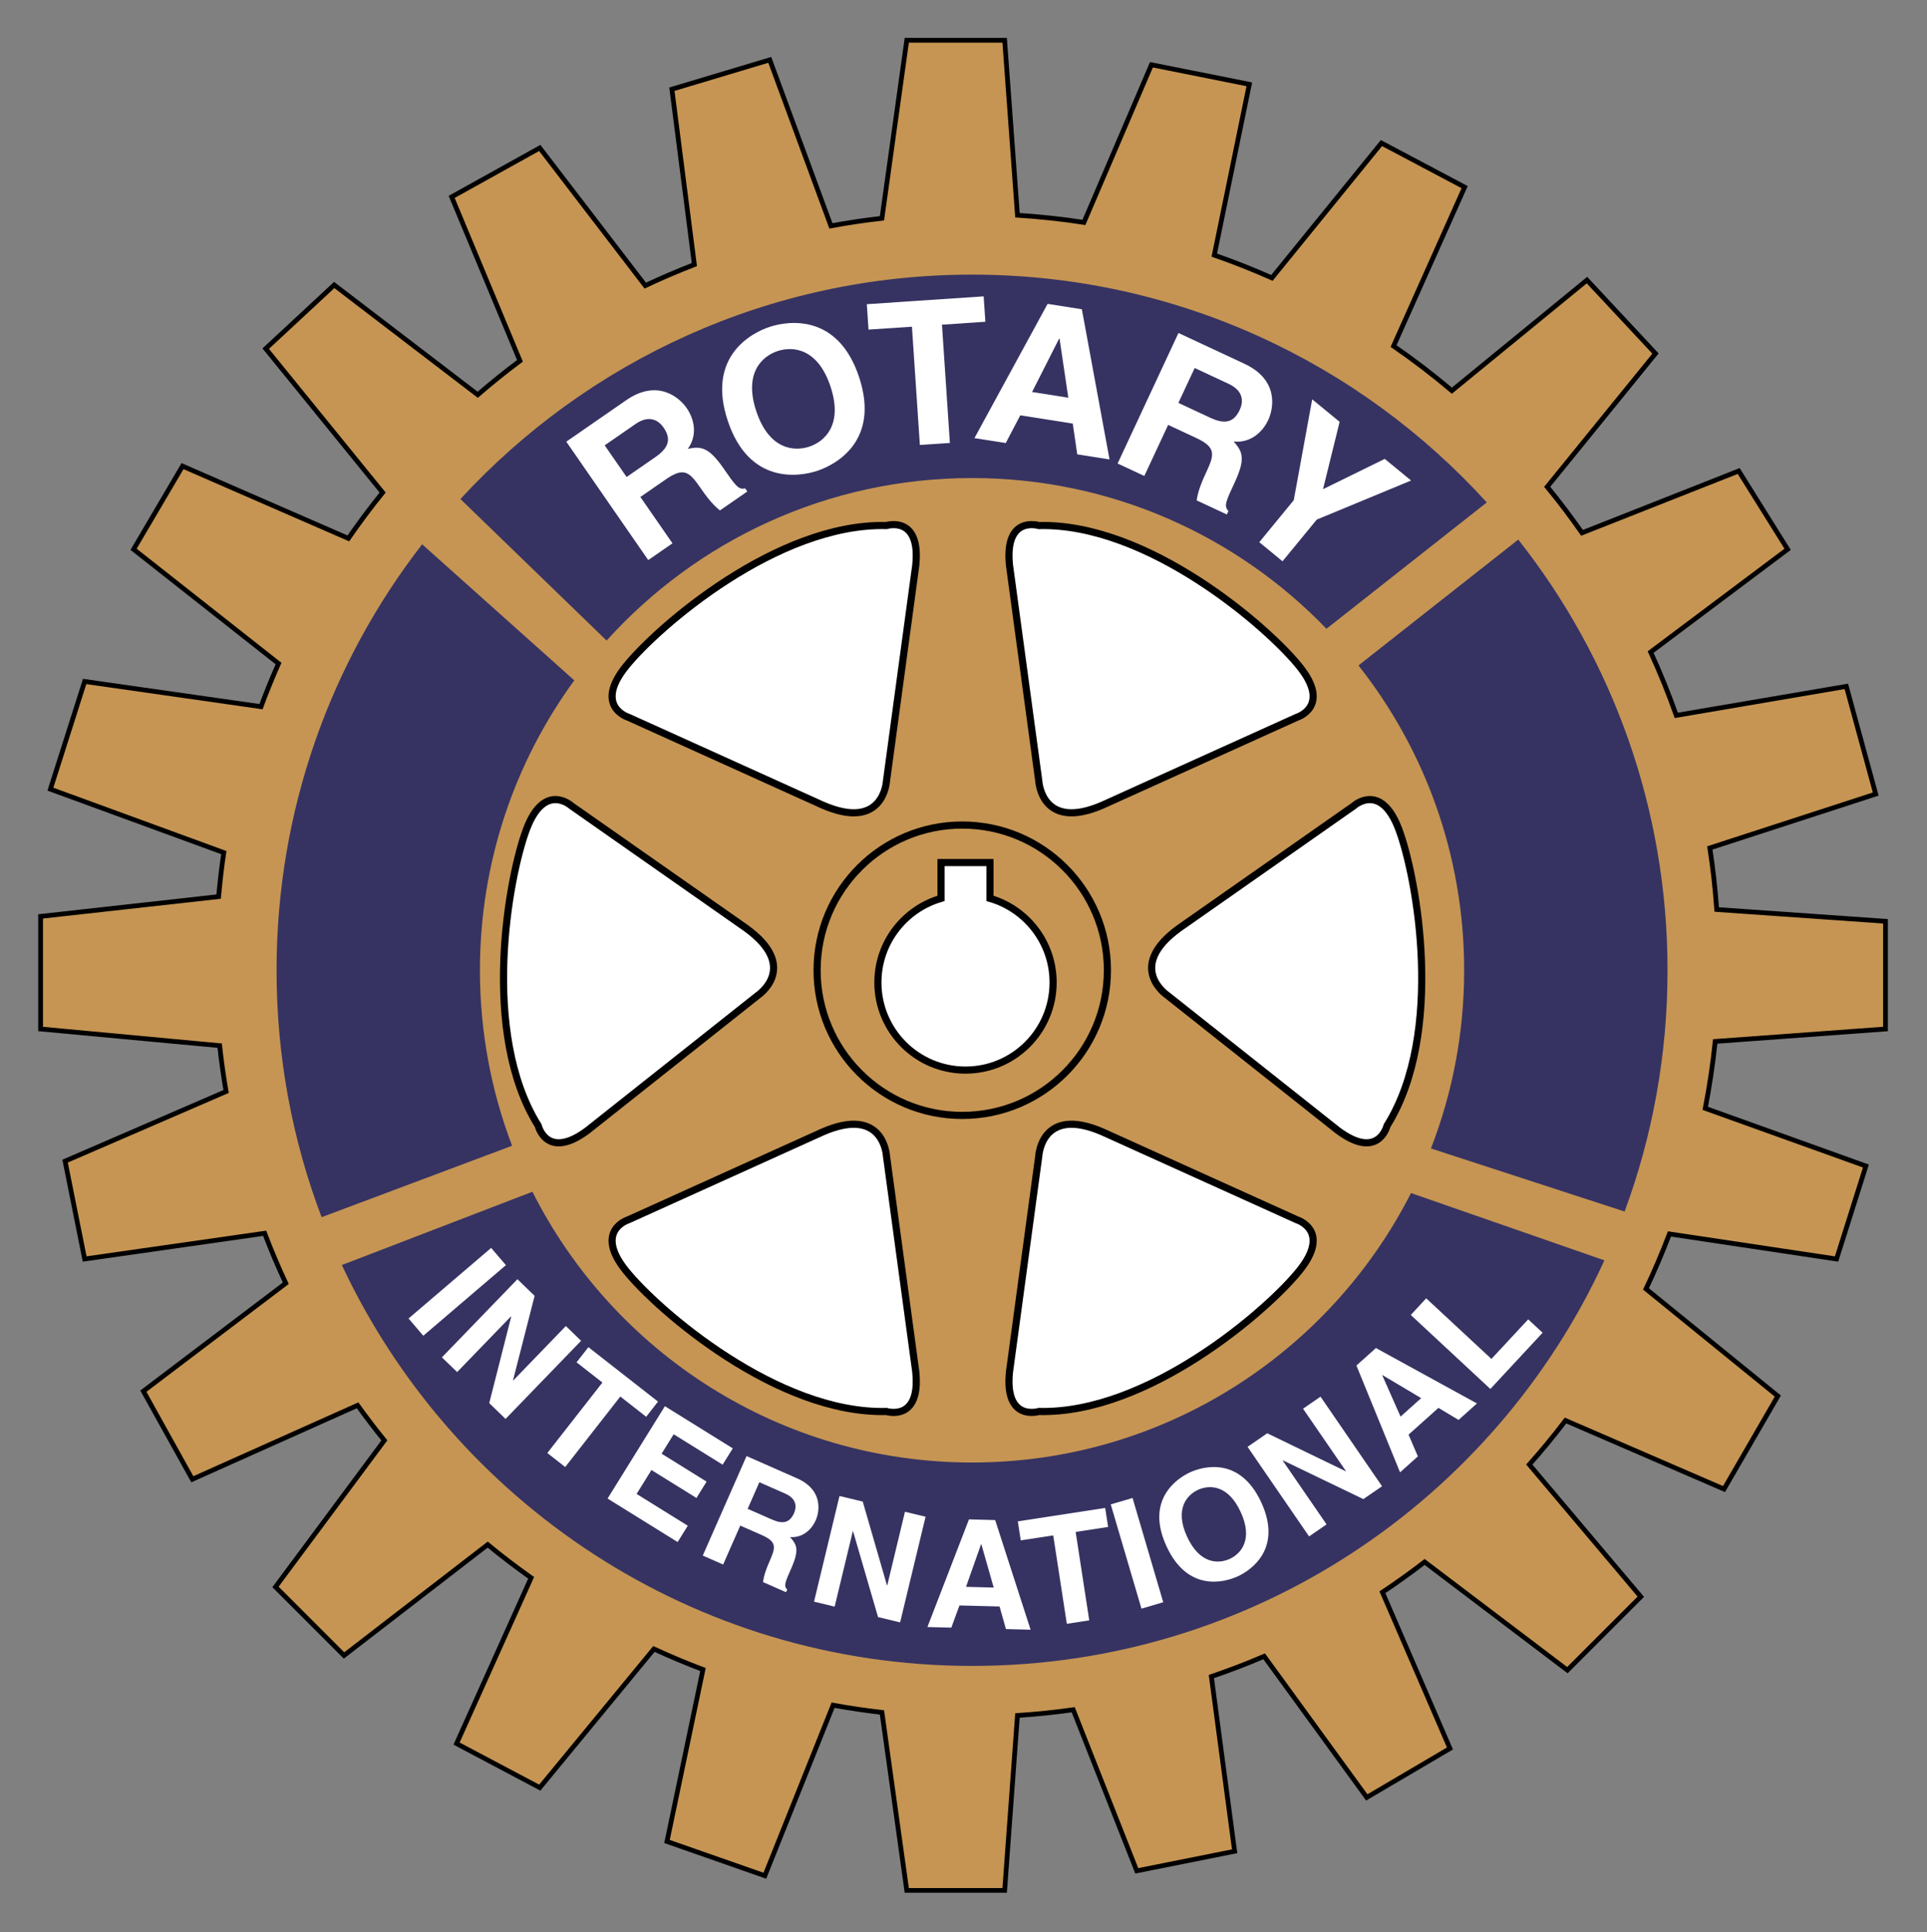
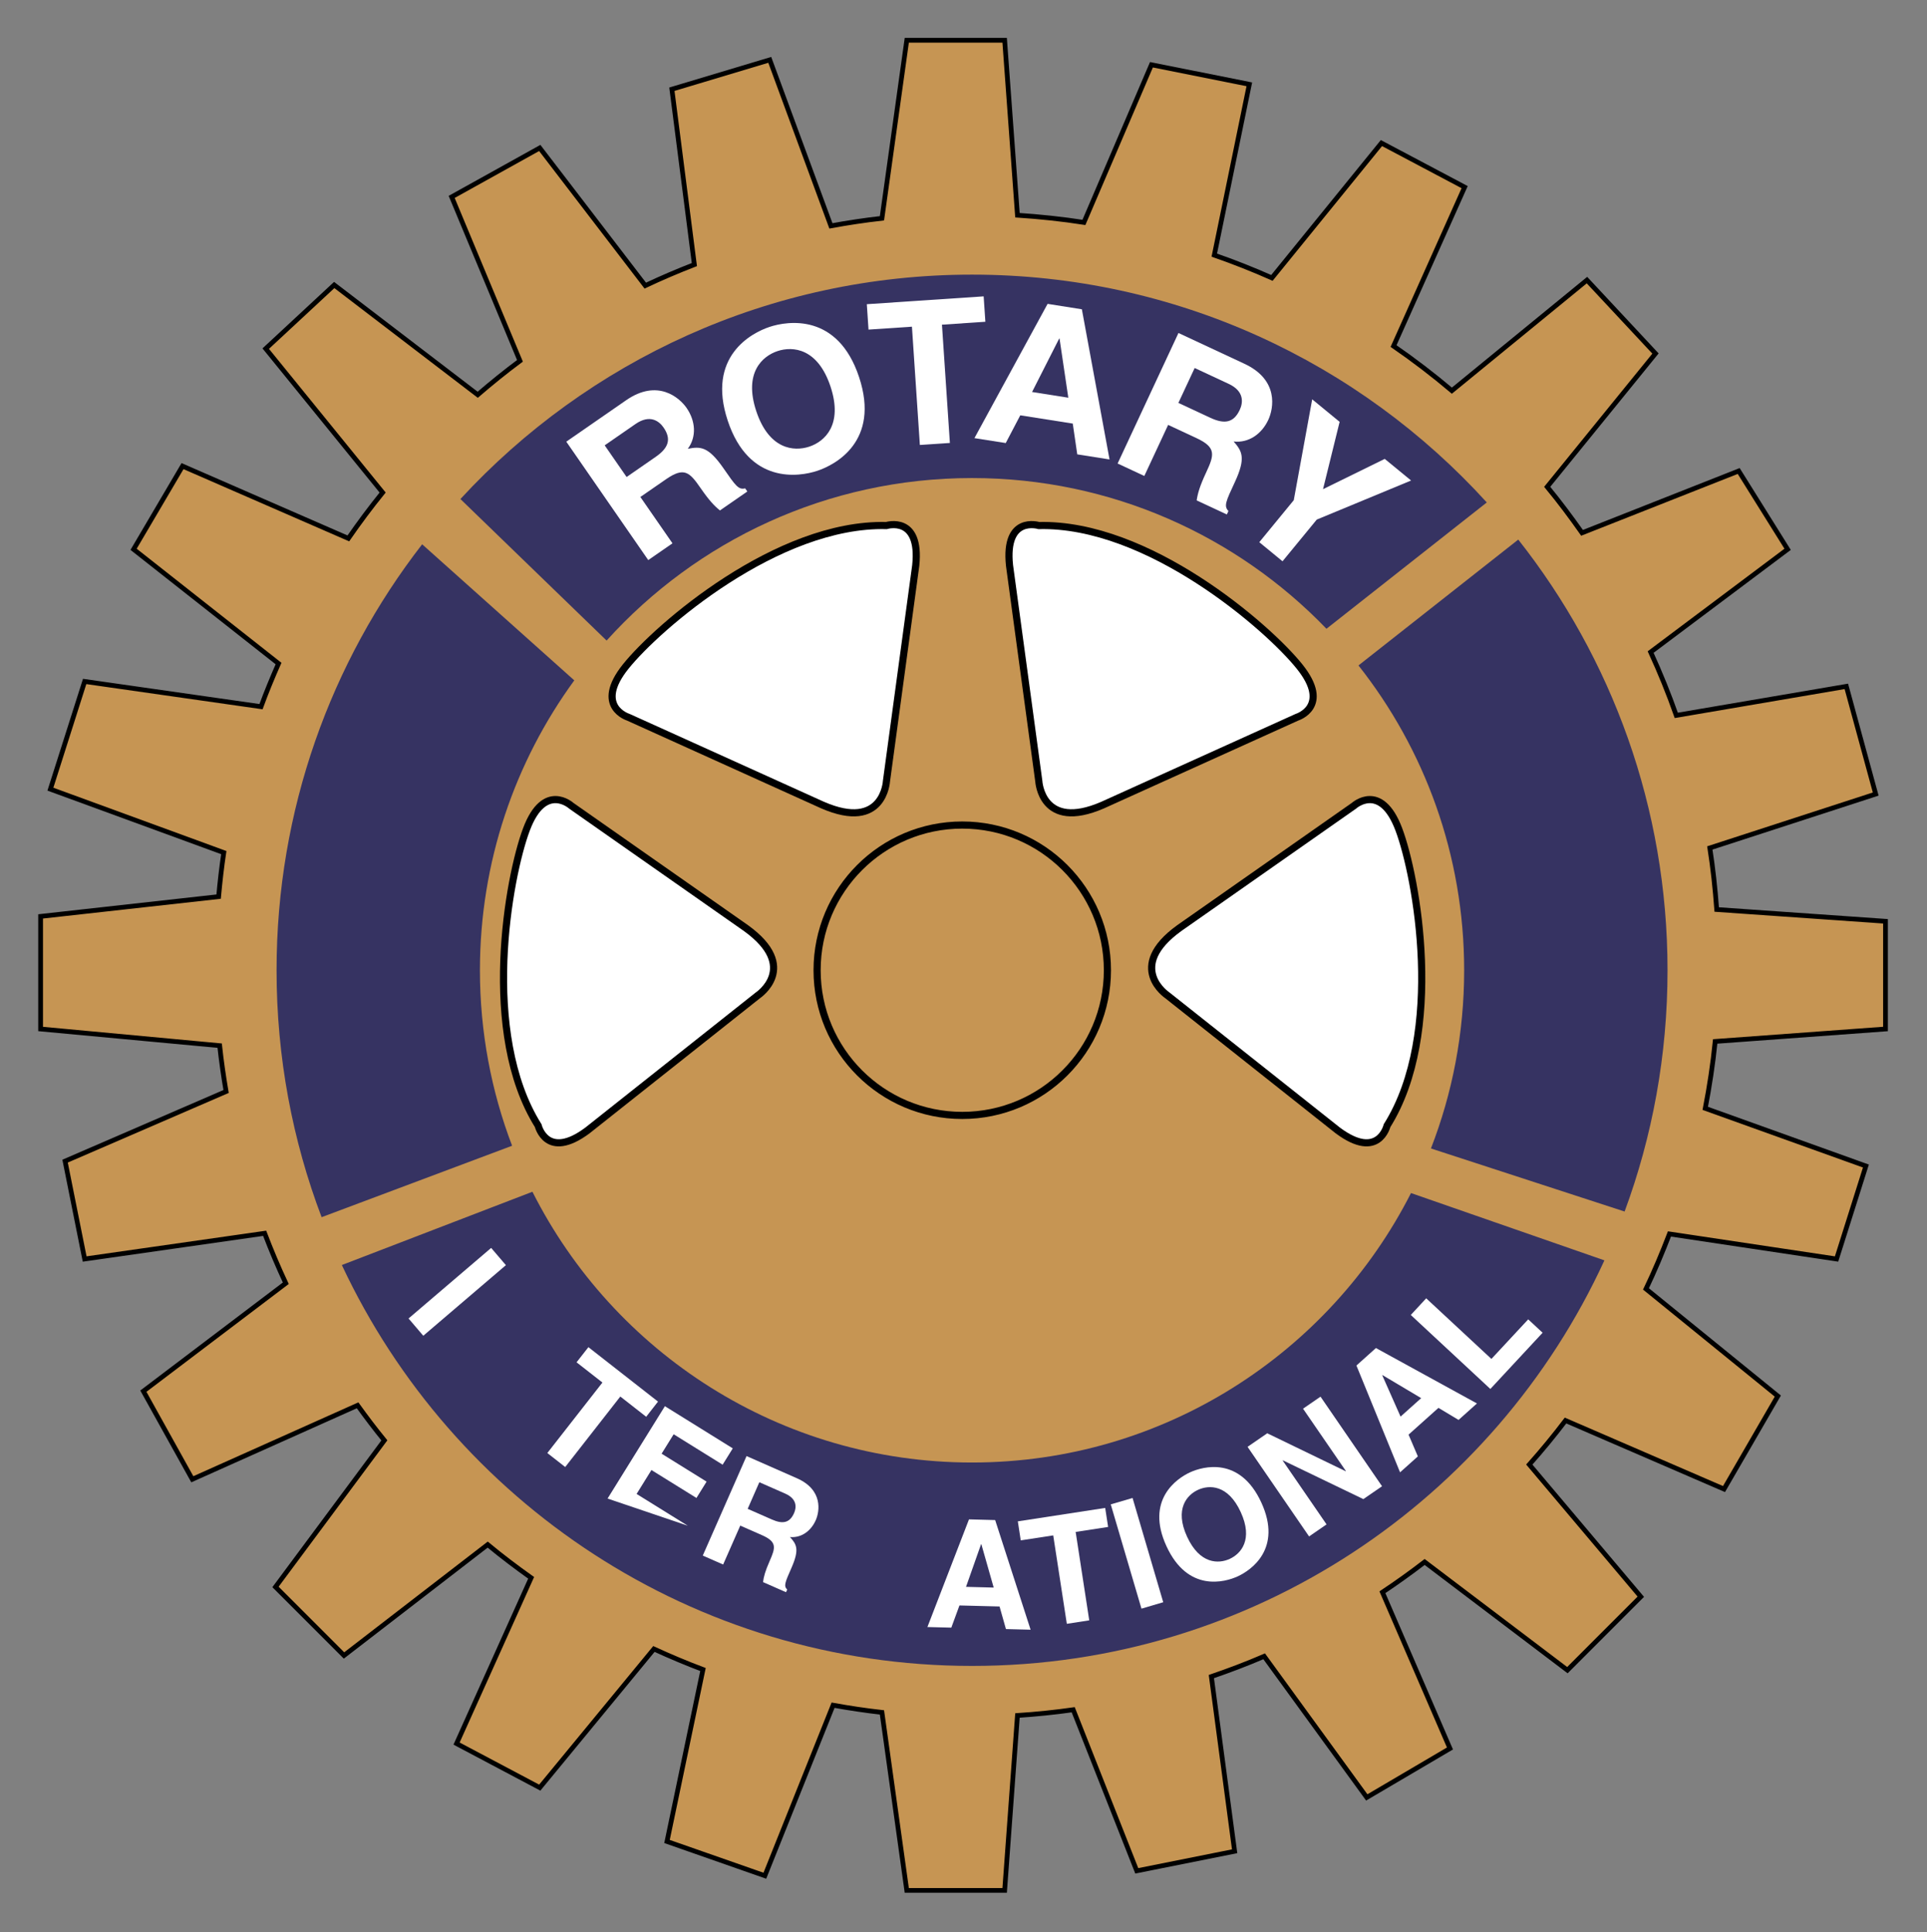
<svg xmlns="http://www.w3.org/2000/svg" xmlns:ns1="http://sodipodi.sourceforge.net/DTD/sodipodi-0.dtd" xmlns:ns2="http://www.inkscape.org/namespaces/inkscape" width="500" height="501.27" id="svg2" ns1:version="0.32" ns2:version="0.46" version="1.0" ns1:docname="Logo Rotary International.svg" ns2:output_extension="org.inkscape.output.svg.inkscape">
  <rect width="100%" height="100%" fill="#808080" stroke="none" />
  <defs id="defs4">
    <ns2:perspective ns1:type="inkscape:persp3d" ns2:vp_x="0 : 526.18109 : 1" ns2:vp_y="0 : 1000 : 0" ns2:vp_z="744.09448 : 526.18109 : 1" ns2:persp3d-origin="372.04724 : 350.78739 : 1" id="perspective10" />
    <ns2:perspective id="perspective2491" ns2:persp3d-origin="372.04724 : 350.78739 : 1" ns2:vp_z="744.09448 : 526.18109 : 1" ns2:vp_y="0 : 1000 : 0" ns2:vp_x="0 : 526.18109 : 1" ns1:type="inkscape:persp3d" />
  </defs>
  <ns1:namedview id="base" pagecolor="#ffffff" bordercolor="#666666" borderopacity="1.0" ns2:pageopacity="0.0" ns2:pageshadow="2" ns2:zoom="0.35" ns2:cx="392.53904" ns2:cy="379.68778" ns2:document-units="px" ns2:current-layer="layer1" showgrid="false" ns2:window-width="1280" ns2:window-height="750" ns2:window-x="-8" ns2:window-y="-8" />
  <g ns2:label="Ebene 1" ns2:groupmode="layer" id="layer1" transform="translate(-271.272,-332.398)">
    <g id="g2967" transform="matrix(1.975,0,0,1.975,-254.569,-783.564)">
      <path id="path2625" style="fill:#c69553;fill-opacity:1;fill-rule:nonzero;stroke:#000000;stroke-width:0.625;stroke-linecap:butt;stroke-linejoin:miter;stroke-miterlimit:4;stroke-dasharray:none;stroke-opacity:1" d="M 513.961,700.204 L 513.961,686.058 L 491.786,684.51 C 491.585,681.786 491.297,679.085 490.881,676.425 L 512.675,669.343 L 508.816,655.199 L 486.475,659.011 C 485.477,656.176 484.348,653.404 483.105,650.694 L 501.102,637.198 L 494.674,626.91 L 474.094,635.034 C 472.636,632.965 471.123,630.938 469.515,628.99 L 483.742,611.48 L 474.741,601.837 L 456.993,616.358 C 454.537,614.284 451.982,612.328 449.331,610.499 L 458.67,589.624 L 447.739,583.836 L 433.349,601.548 C 430.879,600.45 428.354,599.452 425.78,598.556 L 430.382,576.12 L 417.524,573.549 L 408.65,594.259 C 405.778,593.812 402.865,593.507 399.919,593.313 L 398.237,570.335 L 385.379,570.335 L 382.118,593.717 C 379.856,593.969 377.623,594.31 375.411,594.714 L 367.378,572.907 L 354.519,576.764 L 357.473,599.798 C 355.285,600.649 353.132,601.563 351.025,602.562 L 337.16,584.478 L 325.588,590.908 L 334.56,612.441 C 332.652,613.856 330.809,615.35 329.01,616.897 L 310.158,602.48 L 301.158,610.838 L 316.518,629.741 C 314.942,631.689 313.44,633.7 312.013,635.763 L 290.228,626.269 L 283.799,637.198 L 302.842,652.201 C 302.025,654.063 301.244,655.944 300.54,657.866 L 277.37,654.555 L 272.87,668.701 L 295.65,677.035 C 295.363,678.944 295.147,680.874 294.971,682.817 L 271.584,685.416 L 271.584,700.204 L 295.108,702.392 C 295.324,704.419 295.616,706.424 295.952,708.413 L 274.798,717.562 L 277.37,730.418 L 301.018,727.039 C 301.867,729.267 302.793,731.455 303.796,733.602 L 285.084,747.776 L 291.515,759.349 L 313.227,749.636 C 314.359,751.202 315.525,752.744 316.746,754.24 L 302.443,773.493 L 311.444,782.494 L 330.321,767.933 C 332.164,769.46 334.077,770.902 336.029,772.293 L 326.23,794.066 L 337.16,799.853 L 352.159,781.64 C 354.27,782.608 356.416,783.516 358.604,784.338 L 353.877,806.926 L 366.732,811.425 L 375.697,789.026 C 377.815,789.406 379.952,789.73 382.118,789.973 L 385.379,813.354 L 398.237,813.354 L 399.919,790.376 C 402.387,790.213 404.829,789.965 407.244,789.622 L 415.595,810.782 L 428.452,808.213 L 425.394,785.265 C 427.745,784.458 430.064,783.58 432.332,782.603 L 445.811,801.139 L 456.742,794.71 L 447.866,774.187 C 449.765,772.926 451.612,771.598 453.415,770.213 L 472.171,784.422 L 481.814,774.777 L 467.164,757.417 C 468.823,755.55 470.412,753.623 471.926,751.634 L 492.744,760.636 L 499.815,748.42 L 482.494,734.347 C 483.619,731.991 484.636,729.579 485.577,727.125 L 507.53,730.418 L 511.388,718.204 L 490.28,710.627 C 490.837,707.739 491.286,704.812 491.584,701.839 L 513.961,700.204 z" />
      <path id="path2627" style="fill:none;stroke:#000000;stroke-width:0.938;stroke-linecap:butt;stroke-linejoin:miter;stroke-miterlimit:4;stroke-dasharray:none;stroke-opacity:1" d="M 373.596,692.487 C 373.596,703.023 382.133,711.557 392.666,711.557 C 403.202,711.557 411.738,703.023 411.738,692.487 C 411.738,681.953 403.202,673.415 392.666,673.415 C 382.133,673.415 373.596,681.953 373.596,692.487 z" />
      <path id="path2629" style="fill:#363362;fill-opacity:1;fill-rule:nonzero;stroke:none" d="M 479.685,724.182 C 483.333,714.312 485.324,703.64 485.324,692.498 C 485.324,671.131 477.995,651.48 465.714,635.921 L 444.721,652.452 C 453.416,663.465 458.606,677.374 458.606,692.497 C 458.606,700.749 457.06,708.642 454.242,715.897 L 479.685,724.182 z" />
      <path id="path2631" style="fill:#363362;fill-opacity:1;fill-rule:nonzero;stroke:none" d="M 336.197,721.584 C 346.837,742.684 368.701,757.148 393.947,757.148 C 419.132,757.148 440.946,742.761 451.622,721.755 L 477.033,730.595 C 462.594,762.038 430.827,783.867 393.95,783.867 C 357.319,783.867 325.728,762.321 311.16,731.209 L 336.197,721.584 z" />
      <path id="path2633" style="fill:#363362;fill-opacity:1;fill-rule:nonzero;stroke:none" d="M 461.58,631.042 C 444.867,612.658 420.759,601.117 393.95,601.117 C 367.364,601.117 343.431,612.47 326.738,630.594 L 345.944,649.184 C 357.775,636.075 374.898,627.837 393.947,627.837 C 412.242,627.837 428.756,635.429 440.516,647.635 L 461.58,631.042 z" />
      <path id="path2635" style="fill:#363362;fill-opacity:1;fill-rule:nonzero;stroke:none" d="M 341.698,654.412 C 333.902,665.096 329.301,678.258 329.301,692.497 C 329.301,700.616 330.798,708.382 333.527,715.54 L 308.501,724.924 C 304.676,714.847 302.583,703.919 302.583,692.498 C 302.583,671.414 309.72,652 321.709,636.539 L 341.698,654.412 z" />
-       <path id="path2637" style="fill:#ffffff;fill-opacity:1;fill-rule:nonzero;stroke:#000000;stroke-width:0.938;stroke-linecap:butt;stroke-linejoin:miter;stroke-miterlimit:4;stroke-dasharray:none;stroke-opacity:1" d="M 396.308,683.049 L 396.308,678.344 L 389.879,678.344 L 389.879,683.049 C 385.089,684.441 381.585,688.855 381.585,694.094 C 381.585,700.453 386.737,705.604 393.094,705.604 C 399.453,705.604 404.603,700.453 404.603,694.094 C 404.603,688.855 401.101,684.441 396.308,683.049 z" />
-       <path id="path2639" style="fill:#ffffff;fill-opacity:1;fill-rule:nonzero;stroke:#000000;stroke-width:0.938;stroke-linecap:butt;stroke-linejoin:miter;stroke-miterlimit:4;stroke-dasharray:none;stroke-opacity:1" d="M 402.722,716.878 C 402.722,716.878 403.07,710.235 411.113,713.731 L 436.639,725.271 C 436.639,725.271 441.185,726.672 436.989,731.915 C 432.793,737.16 417.059,750.798 402.722,750.446 C 402.722,750.446 398.177,751.845 398.877,745.201 L 402.722,716.878 z" />
      <path id="path2641" style="fill:#ffffff;fill-opacity:1;fill-rule:nonzero;stroke:#000000;stroke-width:0.938;stroke-linecap:butt;stroke-linejoin:miter;stroke-miterlimit:4;stroke-dasharray:none;stroke-opacity:1" d="M 402.722,667.645 C 402.722,667.645 403.07,674.29 411.113,670.792 L 436.639,659.254 C 436.639,659.254 441.185,657.851 436.989,652.607 C 432.793,647.365 417.059,633.726 402.722,634.077 C 402.722,634.077 398.177,632.679 398.877,639.322 L 402.722,667.645 z" />
      <path id="path2643" style="fill:#ffffff;fill-opacity:1;fill-rule:nonzero;stroke:#000000;stroke-width:0.938;stroke-linecap:butt;stroke-linejoin:miter;stroke-miterlimit:4;stroke-dasharray:none;stroke-opacity:1" d="M 419.605,695.777 C 419.605,695.777 414.067,692.088 421.178,686.954 L 444.123,670.885 C 444.123,670.885 447.646,667.688 450.018,673.973 C 452.387,680.257 456.09,700.747 448.476,712.9 C 448.476,712.9 447.36,717.523 442.006,713.531 L 419.605,695.777 z" />
-       <path id="path2645" style="fill:#ffffff;fill-opacity:1;fill-rule:nonzero;stroke:#000000;stroke-width:0.938;stroke-linecap:butt;stroke-linejoin:miter;stroke-miterlimit:4;stroke-dasharray:none;stroke-opacity:1" d="M 382.71,716.878 C 382.71,716.878 382.362,710.235 374.318,713.731 L 348.794,725.271 C 348.794,725.271 344.248,726.672 348.443,731.915 C 352.638,737.16 368.374,750.798 382.71,750.446 C 382.71,750.446 387.254,751.845 386.555,745.201 L 382.71,716.878 z" />
      <path id="path2647" style="fill:#ffffff;fill-opacity:1;fill-rule:nonzero;stroke:#000000;stroke-width:0.938;stroke-linecap:butt;stroke-linejoin:miter;stroke-miterlimit:4;stroke-dasharray:none;stroke-opacity:1" d="M 382.71,667.645 C 382.71,667.645 382.362,674.29 374.318,670.792 L 348.794,659.254 C 348.794,659.254 344.248,657.851 348.443,652.607 C 352.638,647.365 368.374,633.726 382.71,634.077 C 382.71,634.077 387.254,632.679 386.555,639.322 L 382.71,667.645 z" />
      <path id="path2649" style="fill:#ffffff;fill-opacity:1;fill-rule:nonzero;stroke:#000000;stroke-width:0.938;stroke-linecap:butt;stroke-linejoin:miter;stroke-miterlimit:4;stroke-dasharray:none;stroke-opacity:1" d="M 365.826,695.777 C 365.826,695.777 371.366,692.088 364.254,686.954 L 341.308,670.885 C 341.308,670.885 337.785,667.688 335.416,673.973 C 333.045,680.257 329.342,700.747 336.955,712.9 C 336.955,712.9 338.072,717.523 343.427,713.531 L 365.826,695.777 z" />
      <path id="path2651" style="fill:#ffffff;fill-opacity:1;fill-rule:nonzero;stroke:none" d="M 321.859,740.498 L 319.923,738.23 L 330.776,728.96 L 332.713,731.225 L 321.859,740.498 z" />
-       <path id="path2653" style="fill:#ffffff;fill-opacity:1;fill-rule:nonzero;stroke:none" d="M 340.589,739.221 L 342.591,741.159 L 332.667,751.422 L 330.523,749.347 L 333.411,737.979 L 333.381,737.953 L 326.306,745.269 L 324.304,743.336 L 334.228,733.071 L 336.486,735.256 L 333.65,746.342 L 333.679,746.372 L 340.589,739.221 z" />
      <path id="path2655" style="fill:#ffffff;fill-opacity:1;fill-rule:nonzero;stroke:none" d="M 340.505,757.74 L 338.155,755.902 L 345.394,746.643 L 341.995,743.985 L 343.552,741.997 L 352.697,749.148 L 351.143,751.14 L 347.744,748.481 L 340.505,757.74 z" />
-       <path id="path2657" style="fill:#ffffff;fill-opacity:1;fill-rule:nonzero;stroke:none" d="M 361.186,757.435 L 354.753,753.438 L 353.169,755.99 L 359.079,759.66 L 357.747,761.805 L 351.834,758.136 L 349.884,761.277 L 356.607,765.451 L 355.274,767.596 L 346.07,761.882 L 353.601,749.752 L 362.519,755.29 L 361.186,757.435 z" />
+       <path id="path2657" style="fill:#ffffff;fill-opacity:1;fill-rule:nonzero;stroke:none" d="M 361.186,757.435 L 354.753,753.438 L 353.169,755.99 L 359.079,759.66 L 357.747,761.805 L 351.834,758.136 L 349.884,761.277 L 356.607,765.451 L 346.07,761.882 L 353.601,749.752 L 362.519,755.29 L 361.186,757.435 z" />
      <path id="path2659" style="fill:#ffffff;fill-opacity:1;fill-rule:nonzero;stroke:none" d="M 364.476,763.233 L 366.01,759.737 L 369.416,761.236 C 371.018,761.943 370.877,763.095 370.573,763.789 C 370.003,765.081 369.095,765.266 367.678,764.642 L 364.476,763.233 M 358.577,769.371 L 361.253,770.548 L 363.503,765.435 L 366.324,766.676 C 368.346,767.564 368.15,768.305 367.365,770.089 C 366.772,771.434 366.583,772.155 366.495,772.856 L 369.515,774.184 L 369.669,773.839 C 369.179,773.365 369.39,772.891 370.232,770.981 C 371.303,768.542 370.898,767.888 370.033,766.939 C 371.518,767.071 372.791,766.156 373.424,764.716 C 373.921,763.589 374.414,760.743 370.936,759.212 L 364.329,756.303 L 358.577,769.371 z" />
-       <path id="path2661" style="fill:#ffffff;fill-opacity:1;fill-rule:nonzero;stroke:none" d="M 385.139,763.619 L 387.848,764.27 L 384.504,778.149 L 381.605,777.451 L 378.326,766.192 L 378.287,766.183 L 375.903,776.079 L 373.195,775.427 L 376.539,761.546 L 379.594,762.282 L 382.775,773.276 L 382.815,773.286 L 385.139,763.619 z" />
      <path id="path2663" style="fill:#ffffff;fill-opacity:1;fill-rule:nonzero;stroke:none" d="M 395.138,767.881 L 395.177,767.884 L 396.798,773.575 L 393.162,773.48 L 395.138,767.881 M 392.299,775.924 L 397.568,776.06 L 398.407,779.026 L 401.646,779.109 L 396.991,764.708 L 393.551,764.618 L 388.089,778.759 L 391.23,778.838 L 392.299,775.924 z" />
      <path id="path2665" style="fill:#ffffff;fill-opacity:1;fill-rule:nonzero;stroke:none" d="M 409.351,777.882 L 406.405,778.335 L 404.619,766.72 L 400.352,767.376 L 399.968,764.878 L 411.446,763.114 L 411.831,765.612 L 407.566,766.267 L 409.351,777.882 z" />
      <path id="path2667" style="fill:#ffffff;fill-opacity:1;fill-rule:nonzero;stroke:none" d="M 419.071,775.501 L 416.212,776.344 L 412.177,762.647 L 415.042,761.808 L 419.071,775.501 z" />
      <path id="path2669" style="fill:#ffffff;fill-opacity:1;fill-rule:nonzero;stroke:none" d="M 422.203,766.892 C 420.534,763.26 422.179,761.41 423.641,760.737 C 425.105,760.064 427.578,760.022 429.249,763.652 C 430.919,767.281 429.276,769.133 427.812,769.806 C 426.35,770.479 423.874,770.522 422.203,766.892 M 419.495,768.138 C 422.295,774.226 427.15,772.89 428.868,772.098 C 430.583,771.311 434.759,768.491 431.959,762.406 C 429.156,756.317 424.3,757.653 422.586,758.442 C 420.869,759.232 416.694,762.05 419.495,768.138 z" />
      <path id="path2671" style="fill:#ffffff;fill-opacity:1;fill-rule:nonzero;stroke:none" d="M 437.439,750.078 L 439.735,748.498 L 447.818,760.266 L 445.361,761.955 L 434.795,756.866 L 434.763,756.889 L 440.528,765.276 L 438.233,766.858 L 430.149,755.089 L 432.736,753.309 L 443.037,758.293 L 443.071,758.272 L 437.439,750.078 z" />
      <path id="path2673" style="fill:#ffffff;fill-opacity:1;fill-rule:nonzero;stroke:none" d="M 447.846,745.691 L 447.874,745.666 L 452.96,748.692 L 450.251,751.118 L 447.846,745.691 M 451.301,753.487 L 455.23,749.97 L 457.872,751.554 L 460.286,749.391 L 447.015,742.111 L 444.453,744.408 L 450.185,758.438 L 452.524,756.344 L 451.301,753.487 z" />
      <path id="path2675" style="fill:#ffffff;fill-opacity:1;fill-rule:nonzero;stroke:none" d="M 462.187,743.542 L 467.021,738.344 L 468.913,740.101 L 462.049,747.487 L 451.594,737.768 L 453.621,735.581 L 462.187,743.542 z" />
      <path id="path2677" style="fill:#ffffff;fill-opacity:1;fill-rule:nonzero;stroke:none" d="M 348.571,627.7 L 345.691,623.541 L 349.742,620.737 C 351.649,619.419 352.855,620.376 353.426,621.2 C 354.488,622.738 354.073,623.891 352.381,625.061 L 348.571,627.7 M 351.414,638.612 L 354.597,636.41 L 350.38,630.322 L 353.741,627.999 C 356.146,626.333 356.847,627.065 358.314,629.189 C 359.423,630.793 360.109,631.505 360.833,632.092 L 364.432,629.602 L 364.145,629.19 C 363.275,629.41 362.884,628.847 361.309,626.572 C 359.299,623.669 358.277,623.673 356.61,623.995 C 357.786,622.411 357.633,620.335 356.45,618.626 C 355.52,617.282 352.647,614.753 348.509,617.616 L 340.647,623.059 L 351.414,638.612 z" />
      <path id="path2679" style="fill:#ffffff;fill-opacity:1;fill-rule:nonzero;stroke:none" d="M 365.606,619.054 C 363.94,614.028 366.378,611.832 368.403,611.159 C 370.427,610.488 373.693,610.793 375.36,615.82 C 377.026,620.847 374.592,623.042 372.567,623.713 C 370.54,624.384 367.277,624.079 365.606,619.054 M 361.856,620.298 C 364.653,628.725 371.245,627.678 373.62,626.888 C 375.994,626.102 381.906,623.003 379.112,614.576 C 376.318,606.148 369.725,607.197 367.351,607.984 C 364.973,608.773 359.061,611.871 361.856,620.298 z" />
      <path id="path2681" style="fill:#ffffff;fill-opacity:1;fill-rule:nonzero;stroke:none" d="M 391.042,623.227 L 387.098,623.491 L 386.057,607.956 L 380.352,608.338 L 380.129,605.001 L 395.479,603.972 L 395.704,607.309 L 390.001,607.691 L 391.042,623.227 z" />
      <path id="path2683" style="fill:#ffffff;fill-opacity:1;fill-rule:nonzero;stroke:none" d="M 405.4,609.517 L 405.45,609.528 L 406.6,617.284 L 401.839,616.533 L 405.4,609.517 M 400.291,619.596 L 407.186,620.683 L 407.775,624.725 L 412.017,625.394 L 408.381,605.669 L 403.879,604.958 L 394.267,622.594 L 398.381,623.239 L 400.291,619.596 z" />
      <path id="path2685" style="fill:#ffffff;fill-opacity:1;fill-rule:nonzero;stroke:none" d="M 421.064,617.965 L 423.202,613.381 L 427.667,615.464 C 429.768,616.443 429.549,617.97 429.124,618.877 C 428.337,620.572 427.129,620.794 425.267,619.925 L 421.064,617.965 M 413.078,625.927 L 416.587,627.563 L 419.716,620.855 L 423.419,622.581 C 426.068,623.816 425.788,624.79 424.697,627.131 C 423.872,628.897 423.603,629.848 423.464,630.771 L 427.429,632.62 L 427.639,632.168 C 427.008,631.523 427.299,630.902 428.468,628.396 C 429.957,625.196 429.439,624.314 428.321,623.037 C 430.284,623.254 431.997,622.075 432.876,620.189 C 433.567,618.709 434.299,614.952 429.74,612.827 L 421.073,608.784 L 413.078,625.927 z" />
      <path id="path2687" style="fill:#ffffff;fill-opacity:1;fill-rule:nonzero;stroke:none" d="M 434.743,638.77 L 431.69,636.262 L 436.22,630.745 L 438.642,617.496 L 442.246,620.455 L 440.064,629.299 L 448.172,625.321 L 451.634,628.161 L 439.242,633.293 L 434.743,638.77 z" />
    </g>
  </g>
</svg>